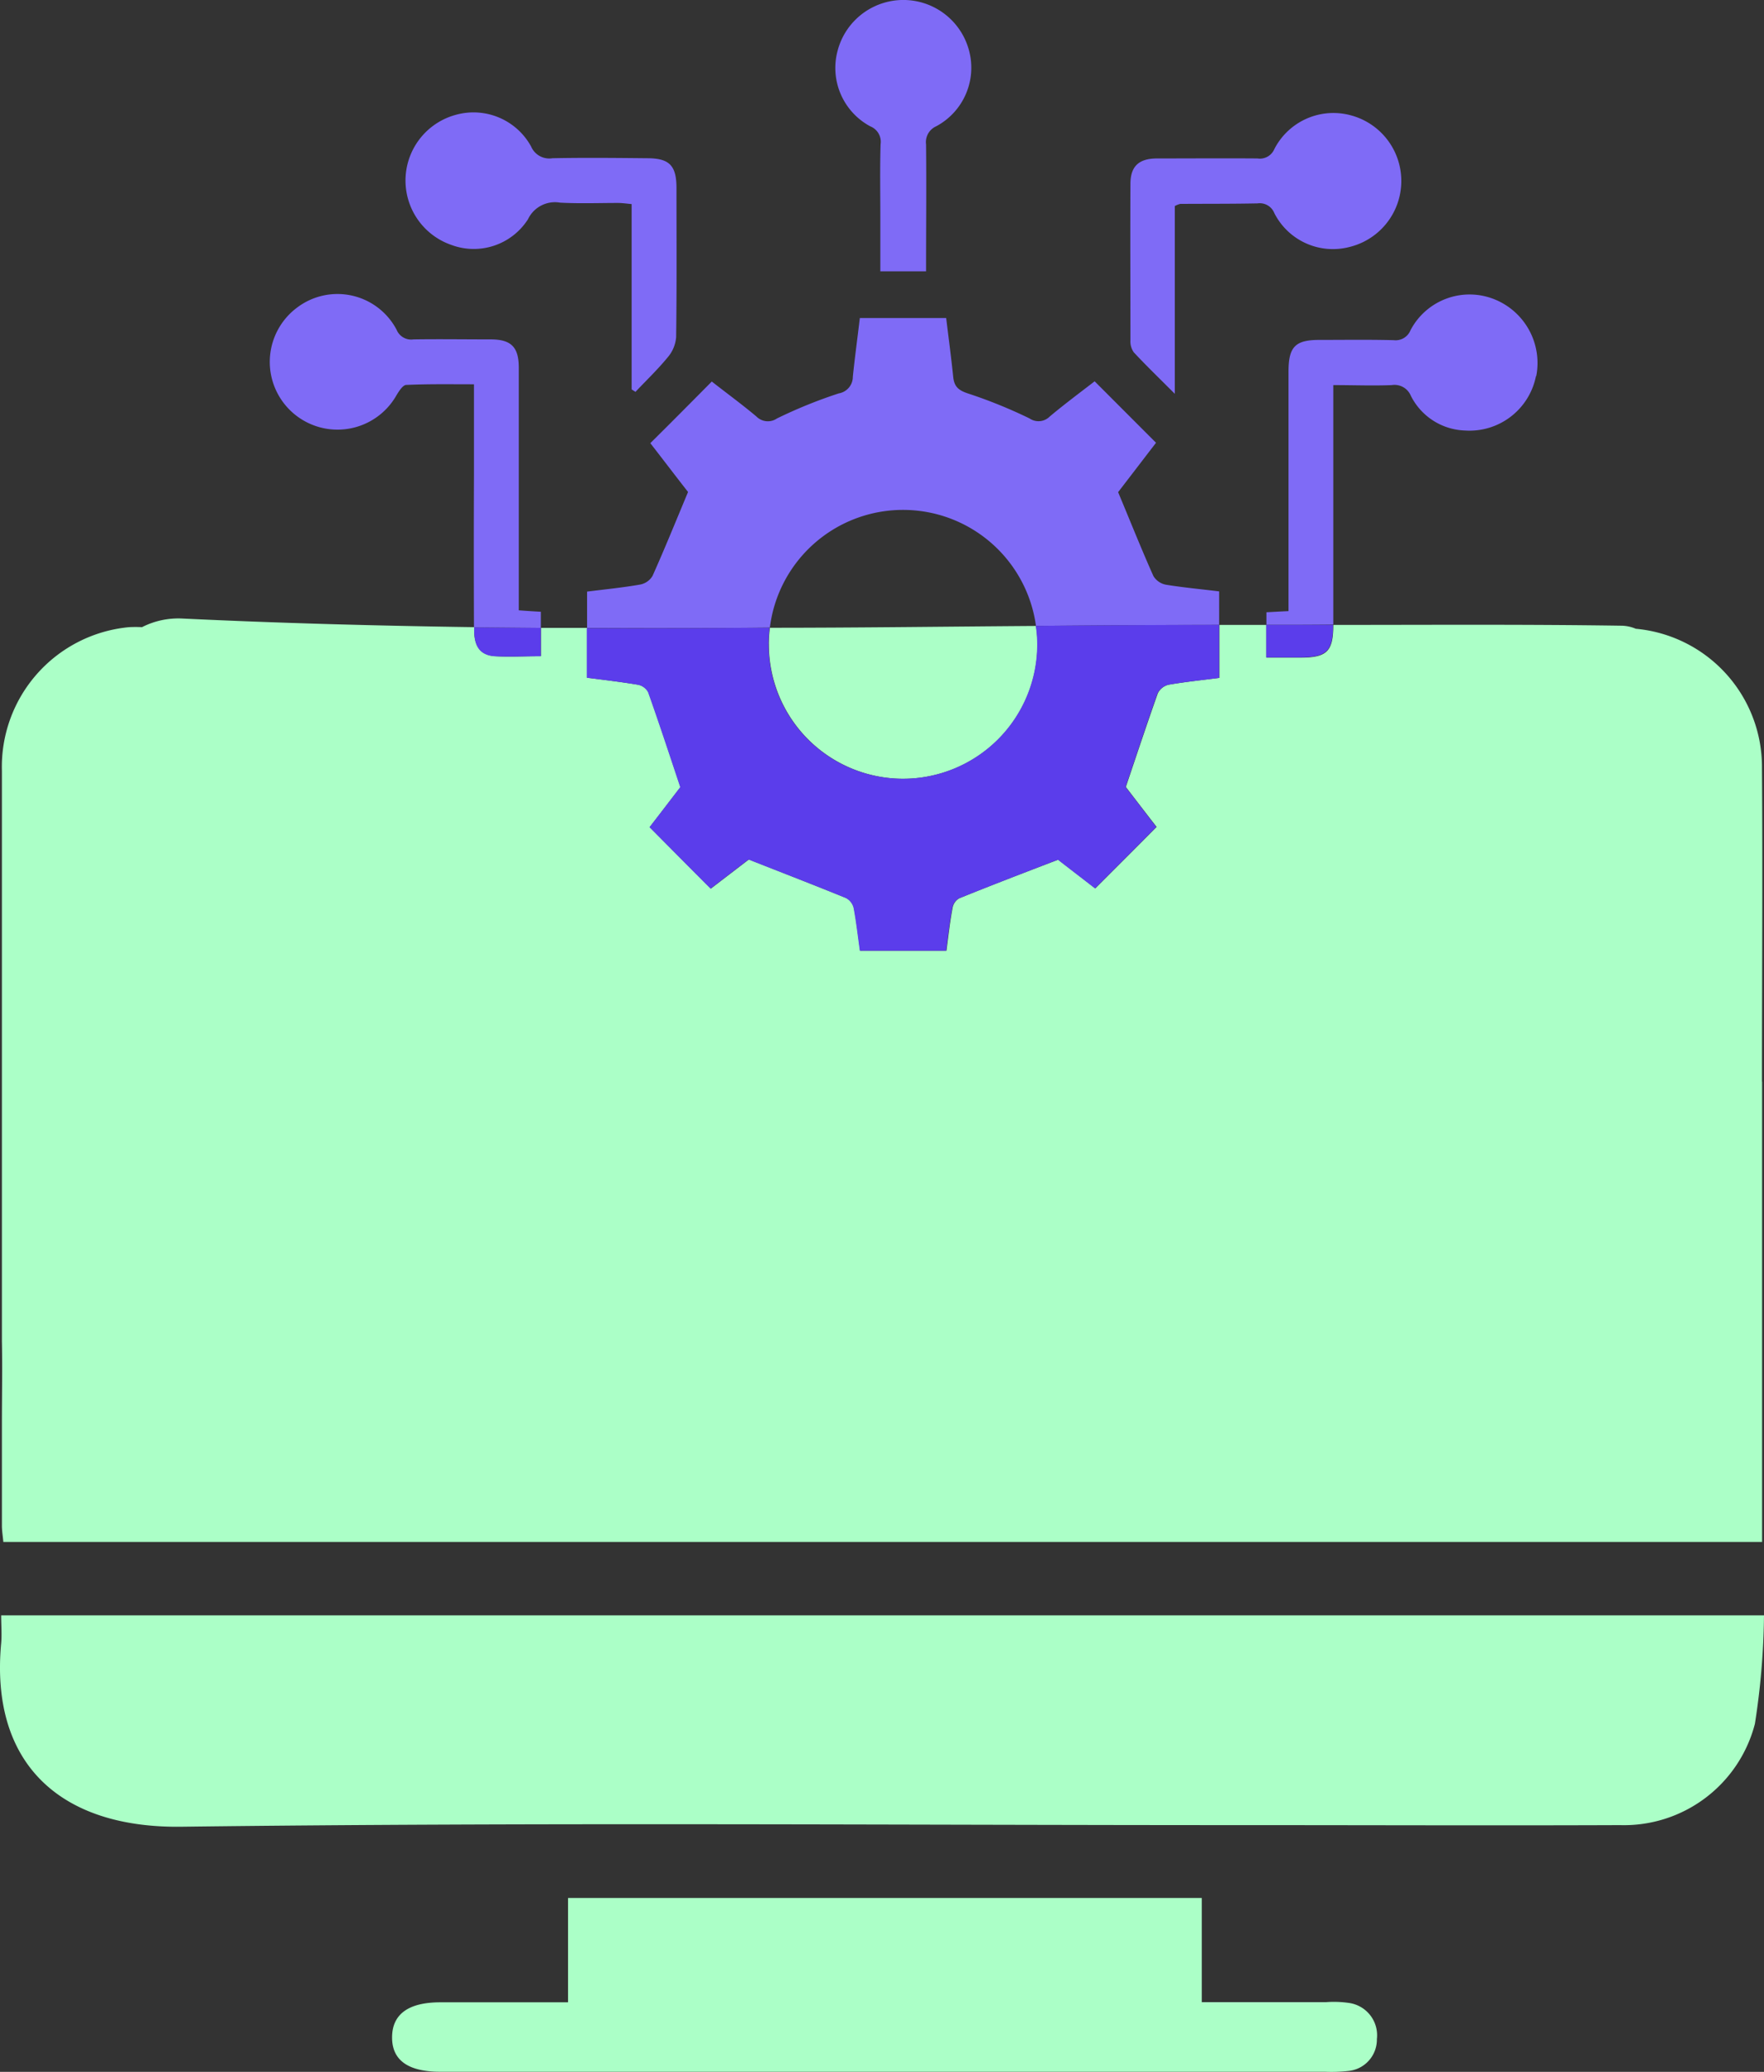
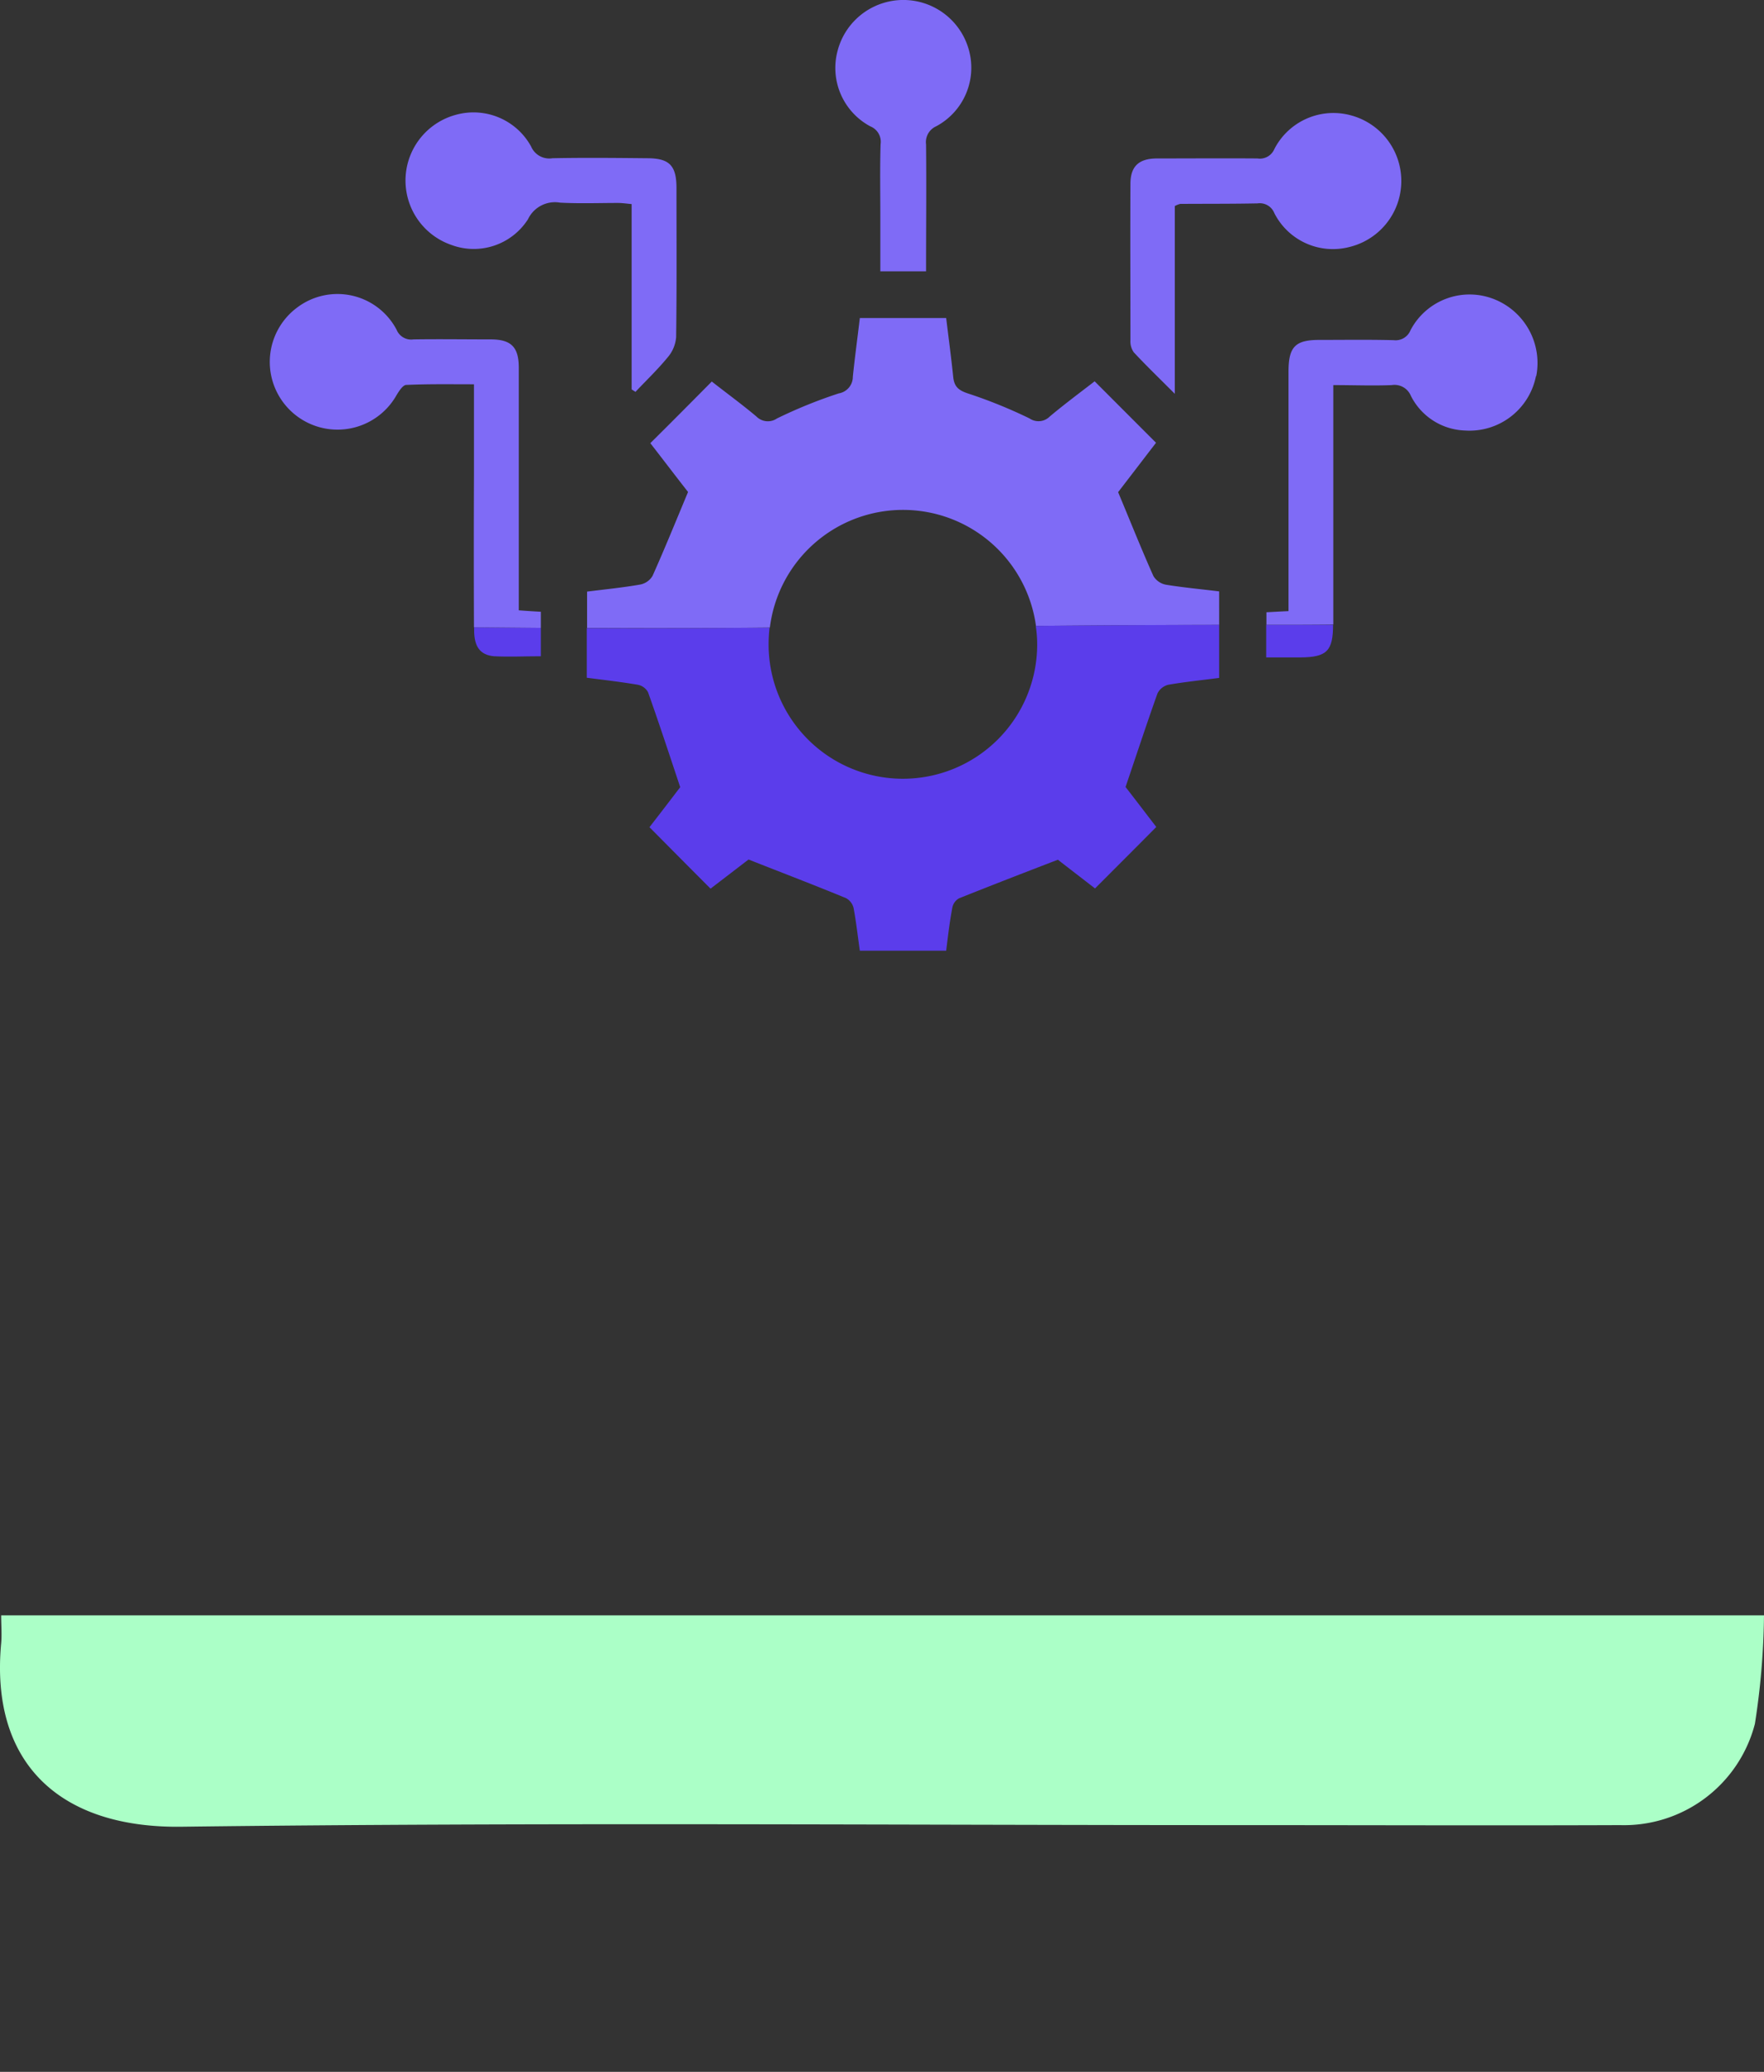
<svg xmlns="http://www.w3.org/2000/svg" width="40.861" height="48" viewBox="0 0 40.861 48">
  <rect x="0" y="0" width="40.861" height="48" fill="#333333" stroke="none" />
  <defs>
    <clipPath id="clip-path">
      <rect id="Rectangle_74340" data-name="Rectangle 74340" width="40.861" height="48" fill="none" />
    </clipPath>
  </defs>
  <g id="Group_241492" data-name="Group 241492" transform="translate(0 0)">
    <g id="Group_241492-2" data-name="Group 241492" transform="translate(0 0)" clip-path="url(#clip-path)">
      <path id="Path_203616" data-name="Path 203616" d="M40.861,33.358a17.271,17.271,0,0,1-.211,2.514,3.132,3.132,0,0,1-3.119,2.346c-2.891.011-5.781,0-8.673,0-8.217,0-16.432-.066-24.649.037C1.4,38.294-.233,36.8.027,34.005c.018-.205,0-.413,0-.647Z" transform="translate(0 4.066)" fill="#abffc7" />
-       <path id="Path_203617" data-name="Path 203617" d="M30.907,42.455a.732.732,0,0,1-.675.748,3.547,3.547,0,0,1-.524.017H9.211c-.747,0-1.119-.269-1.116-.8s.375-.808,1.114-.809h2.962V39.194h14.68v2.413h2.883a2.457,2.457,0,0,1,.523.018.757.757,0,0,1,.651.829" transform="translate(0.987 4.778)" fill="#abffc7" />
-       <path id="Path_203618" data-name="Path 203618" d="M15.874,13.349a3.285,3.285,0,0,1,.024-.381c2.056,0,4.108-.028,6.165-.042a2.684,2.684,0,0,1,.033.436,3.11,3.11,0,1,1-6.221-.013" transform="translate(1.935 1.576)" fill="#abffc7" />
-       <path id="Path_203619" data-name="Path 203619" d="M40.813,23.5V34.166H.073c-.009-.117-.033-.251-.033-.381,0-.615,0-1.233,0-1.852v-.451c0-.7.013-1.341,0-1.969V25.135q0-4.419,0-8.836a3.249,3.249,0,0,1,2.945-3.326,2.893,2.893,0,0,1,.3,0,1.853,1.853,0,0,1,.935-.2c2.257.108,4.509.168,6.761.2v.07c0,.372.14.568.461.6.353.024.711,0,1.084,0V12.99c.359,0,.712,0,1.07,0v1.154c.409.052.8.1,1.187.163a.347.347,0,0,1,.232.172c.251.708.484,1.419.745,2.2-.2.256-.461.6-.712.926.479.485.94.95,1.415,1.425l.88-.675c.8.316,1.53.6,2.256.893a.358.358,0,0,1,.177.229c.061.325.1.661.144.991h2c.046-.358.083-.684.144-1.005a.315.315,0,0,1,.154-.209c.735-.3,1.475-.582,2.29-.894.232.182.562.433.86.665.484-.484.945-.944,1.419-1.424-.251-.325-.517-.67-.712-.926.26-.772.494-1.475.74-2.169a.38.38,0,0,1,.251-.2c.381-.065.772-.107,1.177-.158V12.921h1.088v.758h.791c.615,0,.758-.149.758-.758v0c2.225,0,4.444-.015,6.663.018a.88.88,0,0,1,.344.071h0a3.214,3.214,0,0,1,2.923,3.229c.018,2.424,0,4.848,0,7.268" transform="translate(0.004 1.557)" fill="#abffc7" />
      <path id="Path_203620" data-name="Path 203620" d="M25.534,12.746a.434.434,0,0,1-.293-.2c-.279-.624-.53-1.257-.818-1.945.265-.344.585-.763.878-1.144L23.879,8.033c-.331.256-.693.525-1.038.814a.367.367,0,0,1-.47.046,11.379,11.379,0,0,0-1.434-.581c-.223-.075-.311-.164-.334-.381-.047-.457-.108-.912-.163-1.364h-2c-.055.466-.116.912-.162,1.359a.39.39,0,0,1-.326.387,11.113,11.113,0,0,0-1.432.581.373.373,0,0,1-.476-.046c-.344-.289-.708-.554-1.033-.81-.479.484-.945.954-1.424,1.428.3.386.614.8.874,1.131-.288.689-.544,1.322-.823,1.945a.426.426,0,0,1-.288.2c-.4.07-.819.112-1.228.163v.843q2.122.013,4.234-.009A3.108,3.108,0,0,1,22.52,13.7q2.12-.02,4.243-.024V12.9c-.424-.052-.828-.089-1.228-.154" transform="translate(1.477 0.801)" fill="#7f6bf6" />
      <path id="Path_203621" data-name="Path 203621" d="M26.763,12.9v1.233c-.405.052-.8.093-1.177.158a.383.383,0,0,0-.251.2c-.247.693-.479,1.4-.74,2.169.2.256.461.6.712.926-.475.48-.936.94-1.419,1.424-.3-.232-.628-.484-.86-.665-.814.312-1.554.6-2.29.894a.315.315,0,0,0-.154.209c-.061.321-.1.647-.144,1.005h-2c-.047-.33-.084-.665-.145-.991a.353.353,0,0,0-.177-.228c-.726-.3-1.456-.578-2.256-.894l-.88.675c-.475-.475-.935-.94-1.415-1.424.251-.322.517-.671.712-.927-.26-.782-.494-1.493-.745-2.2a.347.347,0,0,0-.232-.172c-.386-.065-.777-.111-1.187-.163V12.979c1.415.01,2.825,0,4.234-.009a3.554,3.554,0,0,0-.022.381,3.11,3.11,0,1,0,6.221.015,2.819,2.819,0,0,0-.033-.438q2.12-.022,4.243-.024" transform="translate(1.477 1.573)" fill="#5b3deb" />
      <path id="Path_203622" data-name="Path 203622" d="M27.692,12.9v0c0,.609-.145.754-.758.758h-.791v-.758c.516,0,1.033,0,1.549,0" transform="translate(3.187 1.573)" fill="#5b3deb" />
      <path id="Path_203623" data-name="Path 203623" d="M32.392,7.972a1.57,1.57,0,0,1-1.647,1.261,1.457,1.457,0,0,1-1.252-.806.409.409,0,0,0-.442-.246c-.438.018-.874,0-1.354,0v.438c0,1.7,0,3.4,0,5.108-.516.006-1.032.006-1.549.006v-.289c.167-.009.321-.018.512-.027V7.865c0-.572.158-.731.712-.731.577,0,1.149-.009,1.727.006a.37.37,0,0,0,.386-.229,1.544,1.544,0,0,1,1.94-.72,1.59,1.59,0,0,1,.973,1.782" transform="translate(3.187 0.741)" fill="#7f6bf6" />
      <path id="Path_203624" data-name="Path 203624" d="M11.335,12.968v.656c-.372,0-.73.018-1.084,0-.322-.028-.461-.223-.461-.6v-.07l1.545.013" transform="translate(1.193 1.58)" fill="#5b3deb" />
      <path id="Path_203625" data-name="Path 203625" d="M11.849,13.435v.372L10.3,13.793q-.007-1.759,0-3.517V8.163c-.544,0-1.057-.009-1.568.015-.079,0-.172.148-.228.241A1.569,1.569,0,1,1,6.215,6.377,1.547,1.547,0,0,1,8.508,6.9a.365.365,0,0,0,.392.223c.595-.009,1.19,0,1.786,0,.475,0,.652.177.652.656V13.4c.186.013.34.024.512.033" transform="translate(0.679 0.74)" fill="#7f6bf6" />
      <path id="Path_203626" data-name="Path 203626" d="M13.611,8.732V4.444c-.113-.01-.21-.025-.307-.026-.45,0-.9.017-1.35-.007a.691.691,0,0,0-.744.385,1.49,1.49,0,0,1-1.779.593A1.578,1.578,0,0,1,9.55,2.373a1.522,1.522,0,0,1,1.732.736.457.457,0,0,0,.494.273c.731-.015,1.463-.007,2.194,0,.515,0,.68.167.68.692,0,1.15.008,2.3-.008,3.451a.814.814,0,0,1-.191.464c-.232.284-.5.539-.751.806l-.09-.058" transform="translate(1.02 0.284)" fill="#7f6bf6" />
      <path id="Path_203627" data-name="Path 203627" d="M24.368,4.493V8.839c-.356-.357-.661-.651-.949-.96A.439.439,0,0,1,23.34,7.6c0-1.208-.006-2.415,0-3.624,0-.407.194-.588.611-.59.777,0,1.554-.006,2.331,0a.364.364,0,0,0,.392-.218,1.538,1.538,0,0,1,1.776-.78,1.574,1.574,0,0,1-.04,3.05,1.522,1.522,0,0,1-1.737-.786.363.363,0,0,0-.389-.225c-.6.012-1.195.008-1.791.012a.543.543,0,0,0-.126.05" transform="translate(2.845 0.285)" fill="#7f6bf6" />
      <path id="Path_203628" data-name="Path 203628" d="M19.349,6.286H18.29V5.031c0-.563-.011-1.127.006-1.691a.384.384,0,0,0-.237-.412A1.535,1.535,0,0,1,17.3,1.176a1.574,1.574,0,0,1,3.046,0,1.539,1.539,0,0,1-.764,1.751.4.4,0,0,0-.233.418c.01.968,0,1.935,0,2.939" transform="translate(2.102 0)" fill="#7f6bf6" />
    </g>
  </g>
</svg>